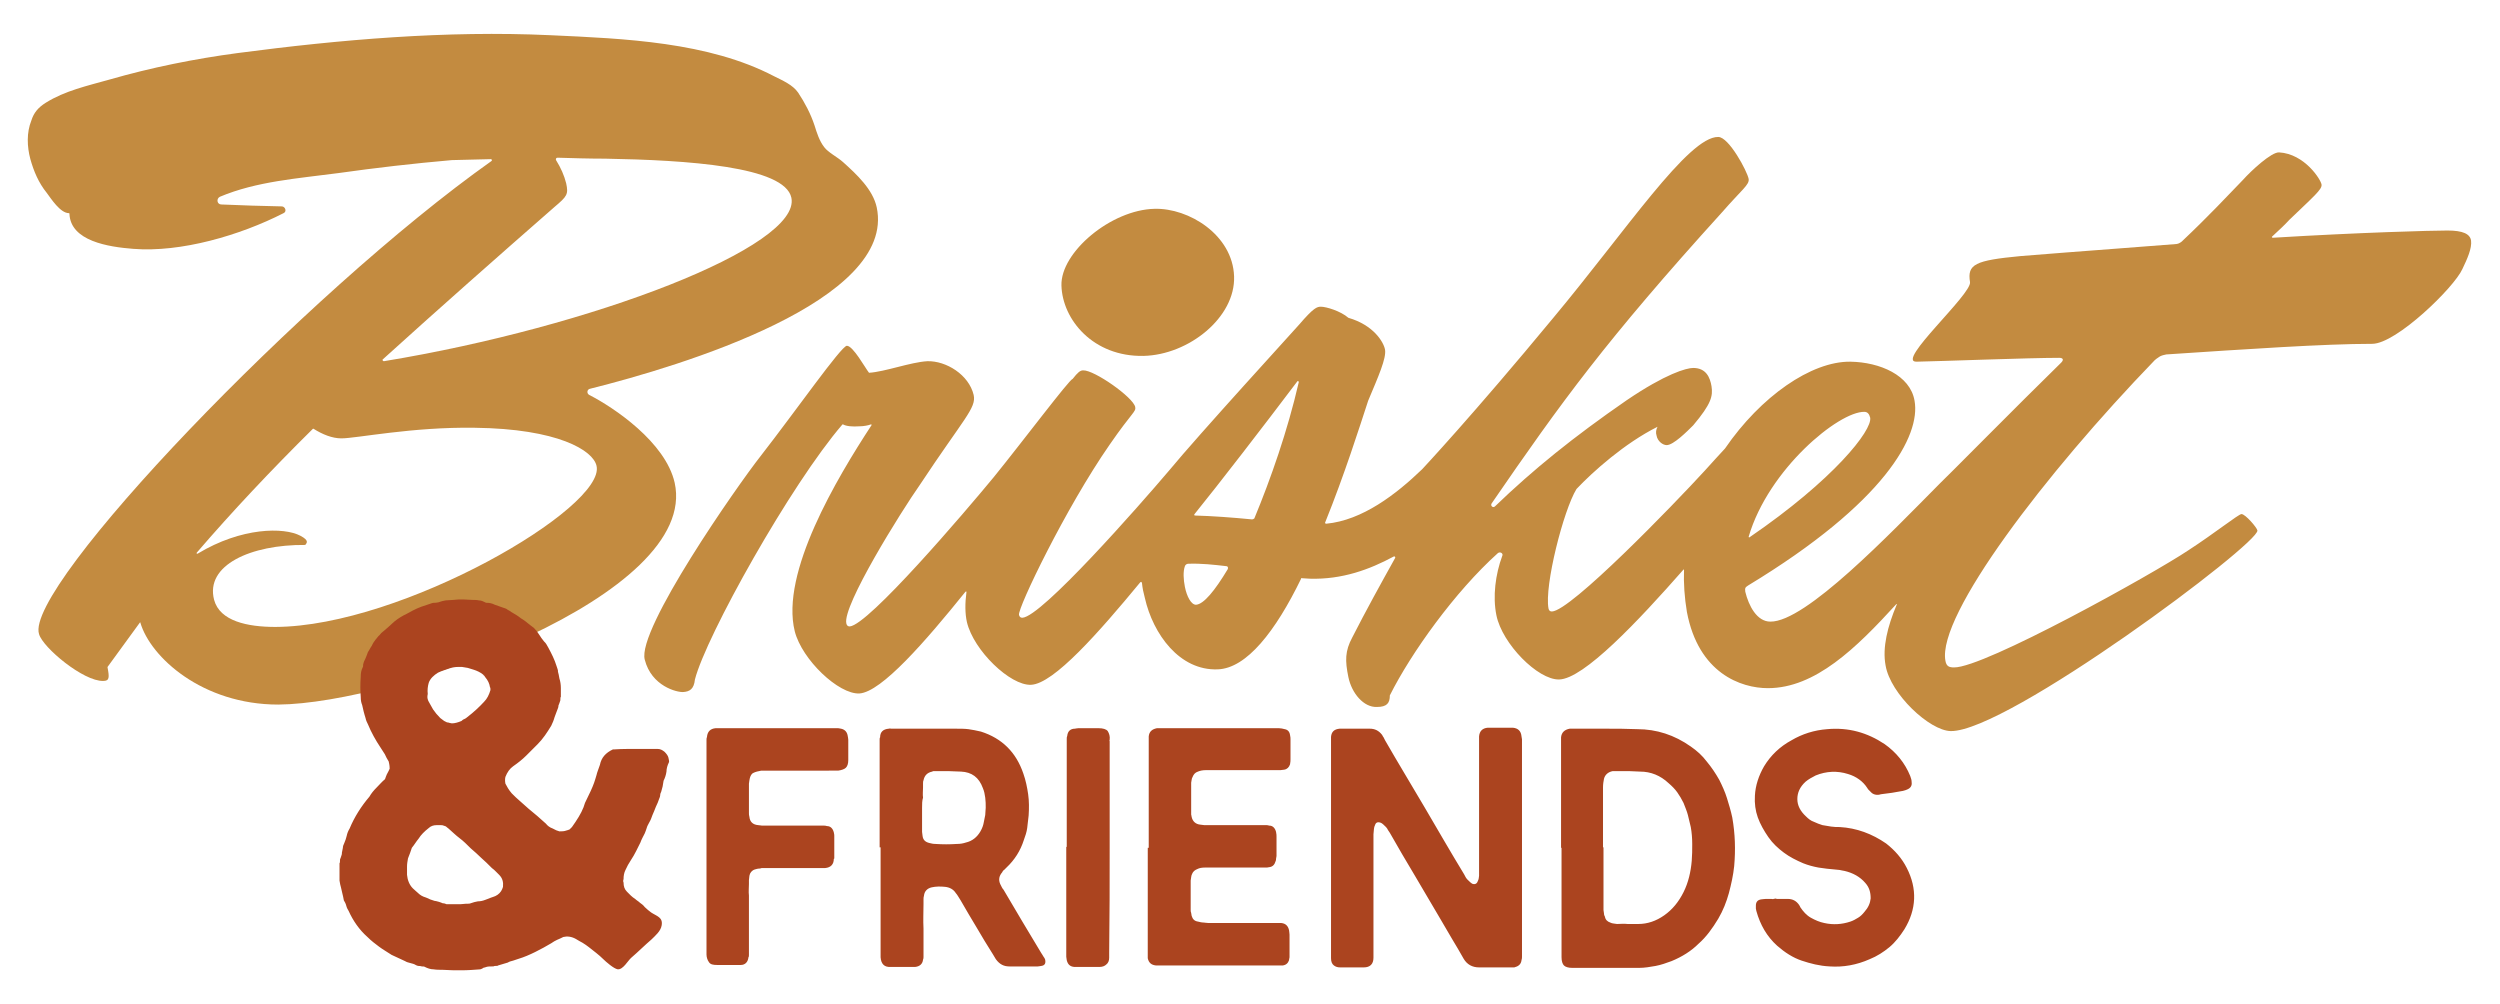
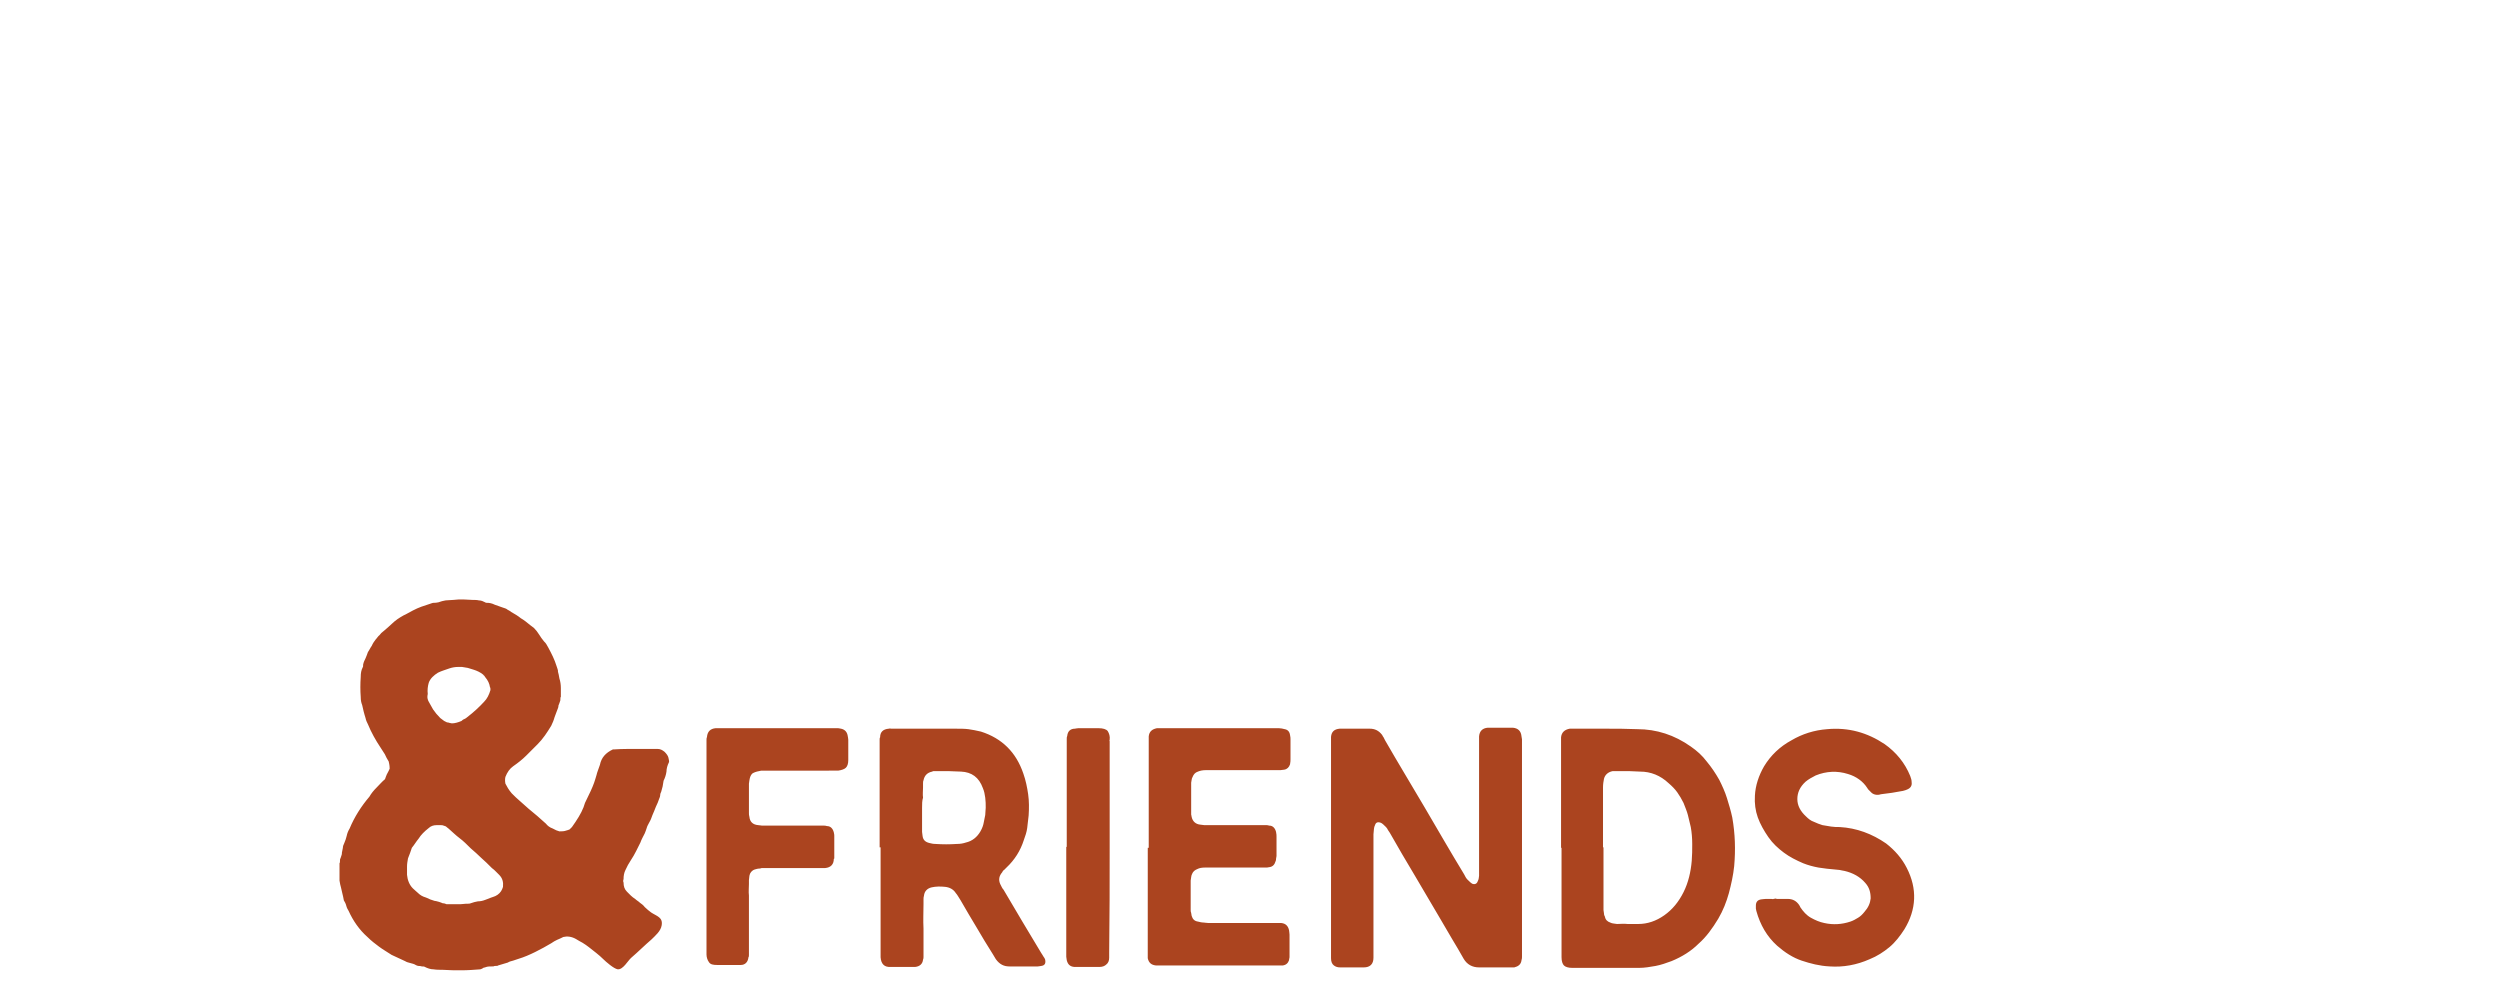
<svg xmlns="http://www.w3.org/2000/svg" version="1.1" id="Lager_1" x="0px" y="0px" viewBox="0 0 518.4 208.2" style="enable-background:new 0 0 518.4 208.2;" xml:space="preserve">
  <style type="text/css">
	.st0{fill:#C38B40;}
	.st1{fill:#AB441F;}
</style>
  <g>
-     <path class="st0" d="M29,129.1c0.1-0.1,0.1-0.1,0.1,0c2.1,7.2,12.9,17,28.6,17c24.2-0.2,87.4-22.6,82.2-46   c-1.9-8.4-12.6-15.6-17.7-18.2c-0.6-0.3-0.5-1.2,0.2-1.3c18.8-4.7,63.5-18.2,59.4-37.6c-0.8-3.7-4.1-6.8-7-9.4   c-1.1-1-3.1-2-3.9-3.1c-1-1.3-1.5-2.9-2-4.5c-0.8-2.4-2-4.7-3.4-6.8c-1.1-1.6-3.2-2.5-5-3.4c-13.6-7.1-31-7.8-46.4-8.5   c-21.6-1-43.5,0.9-64.8,3.7c-9,1.2-17.9,3-26.6,5.5c-4.6,1.3-9.2,2.3-13.2,4.8c-1.6,1-2.5,2.1-3,3.7c-1,2.5-0.9,5.4-0.2,8   c0.7,2.5,1.7,4.9,3.4,7c0.9,1.2,2.8,4.2,4.6,4.2c0,0,0.1,0,0.1,0.1c0.2,5.7,8.1,6.9,13.2,7.3c9.9,0.8,22.2-2.8,31.2-7.4   c0.7-0.3,0.4-1.3-0.3-1.4c-4.2-0.1-8.4-0.2-12.6-0.4c-0.9,0-1.1-1.2-0.3-1.6c7.6-3.2,16.2-3.8,24.5-4.9c7.8-1.1,15.6-2,23.6-2.7   l8.1-0.2c0.2,0,0.3,0.3,0.1,0.4C63.2,60.8,4.9,121.8,8.1,131.5c0.8,2.8,9.2,9.8,13.3,9.7c1.3,0,1.3-0.7,0.9-2.8c0,0,0,0,0-0.1   L29,129.1z M125.5,32.9c17,0.3,37.2,1.6,38.6,8.1c2.1,10.1-41.3,26.8-84.5,33.9c-0.2,0-0.4-0.3-0.2-0.4   C91.1,63.9,103,53.4,115,42.9c2.6-2.2,2.9-2.6,2.4-4.9c-0.4-1.6-1.1-3.2-2.1-4.8c-0.1-0.2,0-0.5,0.3-0.5   C118.8,32.8,122.2,32.9,125.5,32.9z M57.1,130c-5.8,0-11.5-1.2-12.7-5.6c-1.9-7.2,7.6-11.5,18.9-11.4c0.3-0.4,0.9-0.9-1-1.9   c-3.4-1.8-12.2-1.8-21.3,3.7c-0.2,0.1-0.3-0.1-0.2-0.2c7.4-8.6,15.5-17.2,24.1-25.7c0,0,0.1,0,0.1,0c1.9,1.2,3.9,2,5.8,2   c3.1,0,14.7-2.4,27.6-2.2c17.3,0.2,24.6,4.7,25.3,7.9C125.7,105.2,83.4,129.9,57.1,130z" />
-     <path class="st0" d="M237.1,73.8c9.4-0.2,19.1-8,18.8-16.5c-0.3-8.6-9.4-14.2-16.5-14c-9,0.2-19.5,9-19.3,15.9   C220.3,66.3,226.7,74,237.1,73.8z" />
-     <path class="st0" d="M512.4,49.9c-0.2-1.4-1.7-2.1-4.9-2.1c-3.1,0-18.2,0.4-36.2,1.5c-0.2,0-0.3-0.2-0.1-0.3   c1.4-1.3,2.6-2.4,3.5-3.4c5.1-4.9,6.8-6.3,6.7-7.3c-0.1-1-3.5-6.4-8.8-6.7c-1.6-0.1-5.8,3.8-7.5,5.7c-3.1,3.2-7.1,7.5-12.5,12.6   c0,0-0.5,0.6-1.3,0.7s-21.3,1.6-32.3,2.5c-9.5,0.9-11.1,1.7-10.5,5.4c0.4,2.5-15.5,16.6-11.1,16.5c5.3-0.1,23.3-0.8,29.6-0.8   c0.8,0,1,0.4,0.4,1c-8.7,8.5-24.7,24.7-25.1,25c-10.5,10.6-27.9,28.8-35.2,28.7c-2.8,0-4.5-3.3-5.2-6.2c-0.1-0.8,0-0.9,0.6-1.3   c28.4-17.2,35.8-31.1,34.5-38.3c-0.9-5.3-7.2-8-13.3-8.1c-8.1-0.1-18.6,7.2-26,18c0,0,0,0,0,0c-1.1,1.2-2.5,2.7-4.2,4.6   c-6.5,7.1-27.8,29.1-31.7,29.2c-0.4,0-0.6-0.2-0.7-0.6c-0.9-4.7,3.1-20.4,5.8-24.8c0,0,0,0,0,0c3.4-3.6,10-9.5,16.8-12.9   c-0.3,0.6-0.4,1.2-0.2,1.8c0.2,1.2,1.3,2,2.1,2c1.4,0,4.2-2.8,5.5-4.1c0,0,0,0,0,0c3.8-4.5,4.1-6.1,3.8-8.1   c-0.3-1.8-1.1-3.8-3.8-3.8c-1.4,0-5.7,1.2-13.8,6.7c-11,7.6-19.3,14.3-27.3,22c-0.4,0.4-1-0.1-0.7-0.6   C323.8,83.3,333,70.6,357.1,44c4.1-4.7,5.7-5.7,5.5-6.9c-0.3-1.6-4.1-8.7-6.3-8.7c-6.2-0.1-19.1,19.4-34.2,37.5   c-16.7,20.2-27.2,31.4-27.2,31.4c-5.4,5.2-12.4,10.6-19.9,11.3c-0.2,0-0.3-0.2-0.2-0.3c4-9.9,7.1-19.7,8.9-25.2c0,0,0,0,0,0   c2.1-5,3.8-8.8,3.5-10.6c-0.3-1.6-2.4-5.1-7.6-6.6c0,0,0,0,0,0c-1.6-1.4-4.6-2.3-5.7-2.3c-0.8,0-1.5,0.2-4.5,3.7   c-0.5,0.6-20.9,22.9-27,30.3c-6.2,7.3-26.4,30.3-30.4,30.5c-0.4,0-0.6-0.2-0.7-0.6c-0.3-1.4,9.7-22.2,18.8-35.3   c4.7-6.8,5.5-6.8,5.3-7.8c-0.4-2-8.5-7.7-10.8-7.6c-0.6,0-1.1,0.4-2.2,1.8c-0.6,0-10.3,12.9-16.3,20.3c-6.1,7.4-26,30.7-29.9,31   c-0.4,0-0.6-0.2-0.7-0.6c-0.9-3.6,11.4-23.3,15.2-28.7c9.2-13.9,11.8-16,11.2-18.7c-1-4.2-5.7-7.1-9.6-7c-3.5,0.2-8.8,2.2-12.1,2.4   c0,0,0,0,0,0c-0.8-1-3.3-5.6-4.6-5.6c-1.2,0.1-10.5,13.4-17.9,22.9c-4.8,6.1-25.7,36-24,42.2c1.4,5.5,6.7,6.8,8,6.7   c1.3-0.1,2.2-0.6,2.4-2.6c2.3-9,19.9-40.5,30.6-52.9c0,0,0,0,0.1,0c0.7,0.4,2,0.5,3.4,0.4c0.9,0,1.9-0.2,2.4-0.4   c0.1,0,0.2,0.1,0.1,0.2c-7.2,11-18.9,30.6-15.9,42.7c1.5,5.9,9.1,13.1,13.4,12.9c4.6-0.3,13.7-10.8,22-21.1c0.1-0.1,0.3,0,0.2,0.1   c-0.3,2.3-0.3,4.4,0.1,6.2c1.4,5.9,9,13.2,13.3,13c4.7-0.2,14.1-10.9,22.6-21.2c0.2-0.2,0.3-0.2,0.4,0.1c0.1,1,0.3,2,0.6,3.1   c1.7,7.5,7.2,15.1,15.1,14.8c6-0.2,12-7.9,17.3-18.8c0-0.1,0.1-0.2,0.2-0.1l1.6,0.1c6.7,0.2,12.4-1.9,17.4-4.6   c0.2-0.1,0.4,0.1,0.3,0.3c-2.9,5.2-6.1,11-8.9,16.5c-1.5,2.8-1.5,4.8-0.8,8.2c0.7,3.4,3.2,6.3,5.9,6.2c2.1,0,2.7-0.8,2.7-2.4   c0,0,0,0,0,0c4.4-8.8,13.5-21.5,22.4-29.5c0.5-0.4,1.2,0.1,0.9,0.6c-1.4,3.8-2,8.4-1.2,12.3c1.2,5.9,8.6,13.4,13,13.3   c5.1-0.1,16.4-12.1,25.8-22.8c0,0,0.1,0,0.1,0c-0.1,2.9,0.1,5.8,0.6,8.8c2.4,12.7,11.2,15.8,16.8,15.8c9.8,0,18.3-8.3,26.6-17.4   c0.1-0.1,0.2,0,0.1,0.1c-1.9,4.5-3,8.9-2.3,12.6c1,5.9,9.1,13.5,13.5,13.6c11.7,0.2,64-38.9,63.6-41.6c-0.1-0.6-2.5-3.4-3.3-3.4   c-0.6,0-5.6,4-11,7.5c-7.3,4.9-42.4,24.4-48.6,24.3c-1,0-1.6-0.2-1.8-1.4c-1.7-9.4,20.7-38.8,43.4-62.3c0.2-0.2,0.5-0.4,0.8-0.6   l0.3-0.2c0.4-0.2,0.8-0.3,1.3-0.4c16.6-1.1,32.8-2.2,42.7-2.2c5,0,17-11.7,18.7-15.5C511.6,53.7,512.6,51.5,512.4,49.9z M248,125.4   c-1,0-1.9-1.7-2.3-3.7c-0.3-1.5-0.4-3.2,0-4.3c0.1-0.3,0.4-0.5,0.7-0.5c2.7-0.1,5.3,0.2,7.9,0.5c0.3,0,0.4,0.3,0.3,0.6   C251.9,122.5,249.6,125.3,248,125.4z M259.6,107.7c-4.1-0.4-8.2-0.7-11.8-0.8c-0.2,0-0.2-0.2-0.1-0.3c5.1-6.3,14.2-18.1,21.3-27.5   c0.1-0.2,0.4,0,0.3,0.2c-2.3,10-5.8,20-9.2,28.2C260,107.6,259.8,107.7,259.6,107.7z M386.6,85.4c0.6,0,1,0.4,1.2,1.2   c0.5,2.6-7.6,12.9-25,24.8c-0.1,0.1-0.2,0-0.2-0.1C366.7,97.3,381.3,85.3,386.6,85.4z" />
-   </g>
+     </g>
  <path class="st1" d="M146.5,175.8v-21.8c0-0.2,0-0.4,0-0.6c0-0.2,0-0.3,0.1-0.6c0.1-1.1,0.7-1.7,1.8-1.8h0.9h23.9c0.2,0,0.4,0,0.6,0  c0.2,0,0.4,0.1,0.6,0.1c0.9,0.2,1.3,0.8,1.4,1.6c0,0.1,0.1,0.4,0.1,0.7v4v0.2c0,0.8-0.2,1.3-0.5,1.6c-0.3,0.3-0.9,0.5-1.6,0.6h-1  H159c-0.3,0-0.5,0-0.8,0c-0.3,0-0.5,0-0.8,0.1c-0.6,0.1-1.1,0.3-1.4,0.5c-0.3,0.3-0.5,0.7-0.6,1.4c0,0.2-0.1,0.5-0.1,0.7  c0,0.2,0,0.5,0,0.7c0,1.5,0,3.1,0,4.7c0,0.2,0,0.5,0,0.7s0,0.5,0.1,0.8c0.1,1,0.7,1.6,1.8,1.7c0.3,0,0.6,0.1,0.8,0.1  c0.3,0,0.6,0,0.9,0h11.2c0.2,0,0.4,0,0.7,0c0.2,0,0.4,0,0.7,0.1c0.7,0,1.2,0.5,1.4,1.3c0.1,0.4,0.1,0.6,0.1,0.7v4.6  c0,0.1,0,0.2-0.1,0.2c0,1.1-0.6,1.8-1.8,1.9h-1h-11.3c-0.2,0-0.4,0-0.6,0c-0.2,0-0.4,0-0.6,0.1c-0.4,0-0.8,0.1-1.1,0.2  c-0.6,0.2-1,0.7-1.1,1.3c0,0.3-0.1,0.6-0.1,0.9c0,0.3,0,0.6,0,0.8c0,0.8-0.1,1.6,0,2.4c0,0.8,0,1.6,0,2.3v9.5c0,0.2,0,0.4,0,0.5  c0,0.2,0,0.4-0.1,0.5c-0.1,1-0.7,1.6-1.6,1.6h-0.5h-4.4c-0.8,0-1.4-0.1-1.7-0.6c-0.3-0.4-0.5-1-0.5-1.6v-0.9V175.8z M182.4,175.7  v-21.8c0-0.2,0-0.4,0-0.5c0-0.2,0-0.4,0.1-0.5c0-1.1,0.6-1.7,1.8-1.8c0.1,0,0.3-0.1,0.4,0c0.1,0,0.2,0,0.3,0h13.2  c0.9,0,1.8,0,2.6,0.1s1.7,0.3,2.6,0.5c4.4,1.4,7.3,4.3,8.8,8.7c0.5,1.4,0.8,2.9,1,4.3c0.2,1.4,0.2,2.9,0.1,4.4  c-0.1,0.9-0.2,1.8-0.3,2.6c-0.1,0.8-0.4,1.7-0.7,2.5c-0.7,2.2-1.9,4.1-3.6,5.7c-0.2,0.2-0.3,0.3-0.5,0.5c-0.2,0.1-0.3,0.3-0.4,0.5  c-0.6,0.7-0.8,1.5-0.4,2.4c0.1,0.2,0.2,0.4,0.3,0.6s0.2,0.4,0.4,0.6c1.3,2.2,2.6,4.4,3.9,6.6c1.3,2.2,2.6,4.3,3.9,6.5  c0.1,0.2,0.3,0.4,0.5,0.8c0.1,0.1,0.2,0.3,0.3,0.5c0.2,0.8,0,1.3-0.8,1.4c-0.2,0-0.4,0.1-0.7,0.1h-5.9c-1.1,0-2-0.4-2.8-1.5l-0.6-1  c-1.2-1.9-2.3-3.7-3.4-5.6c-1.1-1.8-2.2-3.7-3.3-5.6c-0.2-0.3-0.3-0.5-0.5-0.8c-0.2-0.3-0.3-0.5-0.5-0.7c-0.5-0.8-1.3-1.2-2.2-1.3  c-1-0.1-1.9-0.1-2.8,0.1c-0.9,0.2-1.5,0.8-1.6,1.7c-0.1,0.3-0.1,0.6-0.1,0.8c0,0.3,0,0.6,0,0.9c0,1.7-0.1,3.4,0,5.2  c0,1.7,0,3.4,0,5.2c0,0.2,0,0.4,0,0.6c0,0.2,0,0.4-0.1,0.6c-0.1,0.9-0.7,1.4-1.6,1.5h-0.7h-4.1h-0.3c-1.3,0.1-2-0.6-2.1-2v-1V175.7z   M191.2,167.5c0,0.7,0,1.4,0,2.1c0,0.7,0,1.4,0,2.1c0,0.3,0,0.5,0,0.8c0,0.3,0.1,0.5,0.1,0.8c0.1,0.9,0.6,1.3,1.4,1.5  c0.4,0.1,0.8,0.2,1.3,0.2c1.5,0.1,2.9,0.1,4.4,0c0.7,0,1.3-0.1,1.9-0.3c1.3-0.3,2.3-1.1,3-2.3c0.4-0.7,0.6-1.3,0.7-1.9  c0.1-0.5,0.2-1,0.3-1.5c0-0.5,0.1-1.1,0.1-1.5c0-0.7,0-1.4-0.1-2.1c-0.1-0.7-0.2-1.3-0.5-2c-0.8-2.2-2.3-3.3-4.5-3.4  c-0.9,0-1.8-0.1-2.6-0.1c-0.9,0-1.7,0-2.6,0c-0.1,0-0.3,0-0.4,0c-0.2,0-0.3,0-0.4,0.1c-1,0.2-1.6,0.8-1.8,1.8  c-0.1,0.2-0.1,0.5-0.1,0.7s0,0.5,0,0.8c0,0.7-0.1,1.4,0,2.1C191.2,166,191.2,166.8,191.2,167.5z M221.2,175.6v-21.8  c0-0.2,0-0.4,0-0.6s0-0.4,0.1-0.6c0.1-1,0.7-1.5,1.6-1.5c0.1,0,0.4-0.1,0.7-0.1c0.7,0,1.4,0,2.1,0c0.7,0,1.4,0,2.1,0  c0.9,0,1.6,0.2,1.9,0.6c0.3,0.5,0.5,1.1,0.4,1.8c0,0.1-0.1,0.2,0,0.3c0,0.1,0,0.2,0,0.3c0,7.3,0,14.5,0,21.7c0,7.2,0,14.4-0.1,21.7  c0,0.2,0,0.4,0,0.6c0,0.2,0,0.3,0,0.6c0,0.6-0.2,1.1-0.6,1.4c-0.3,0.3-0.8,0.5-1.3,0.5h-5h-0.4c-0.9-0.1-1.3-0.6-1.5-1.4  c0-0.2-0.1-0.5-0.1-0.7s0-0.5,0-0.7V175.6z M238.2,175.8v-21.9v-1.2c0.1-1,0.7-1.5,1.7-1.7h0.7h24.6c0.4,0,0.8,0.1,1.2,0.2  c0.6,0.1,1,0.5,1.1,1.2c0.1,0.4,0.1,0.7,0.1,0.9v4.1c0,0.3,0,0.6-0.1,1.1c-0.2,0.6-0.6,1-1.2,1.1c-0.3,0-0.5,0.1-0.8,0.1  c-0.2,0-0.5,0-0.8,0h-12H250c-0.6,0-1.1,0.1-1.6,0.3c-0.6,0.2-0.9,0.6-1.1,1.1c-0.1,0.2-0.2,0.4-0.2,0.6c0,0.2-0.1,0.4-0.1,0.6v6.2  c0,0.1,0,0.3,0,0.4c0,0.1,0.1,0.3,0.1,0.5c0.2,0.9,0.8,1.5,1.8,1.6c0.3,0,0.5,0.1,0.8,0.1c0.3,0,0.6,0,0.9,0h11.2c0.2,0,0.4,0,0.7,0  c0.2,0,0.4,0,0.7,0.1c0.7,0,1.2,0.5,1.4,1.3c0.1,0.4,0.1,0.8,0.1,1v4c0,0.2-0.1,0.4-0.1,0.6c0,0.2,0,0.3-0.1,0.5  c-0.2,0.7-0.6,1.1-1.2,1.2c-0.2,0-0.4,0.1-0.6,0.1c-0.2,0-0.4,0-0.6,0h-8h-4.3c-0.6,0-1.1,0.1-1.5,0.3c-0.5,0.2-0.9,0.5-1.1,1  c-0.1,0.2-0.2,0.5-0.2,0.7c0,0.2-0.1,0.5-0.1,0.7v6.1c0,0.2,0,0.4,0.1,0.6c0,0.2,0.1,0.4,0.1,0.6c0.2,0.7,0.6,1.1,1.3,1.2  c0.4,0.1,0.8,0.2,1.2,0.2c0.2,0,0.6,0.1,1,0.1h14.1c0.2,0,0.4,0,0.5,0c0.2,0,0.4,0,0.5,0c0.9,0.1,1.4,0.6,1.6,1.5  c0,0.2,0.1,0.5,0.1,0.9v4.2c0,0.2,0,0.3,0,0.5c0,0.2-0.1,0.3-0.1,0.6c-0.2,0.6-0.6,1-1.3,1.1h-0.9h-24.7h-0.7  c-1-0.1-1.5-0.6-1.7-1.5v-1.3V175.8z M315.6,175.8v21.9c0,0.2,0,0.4,0,0.7c0,0.2,0,0.4-0.1,0.7c-0.1,0.9-0.7,1.3-1.5,1.5h-0.7  c-1.1,0-2.2,0-3.3,0c-1.1,0-2.2,0-3.3,0c-1.4,0-2.5-0.6-3.2-1.8c-0.8-1.4-1.6-2.8-2.4-4.1c-0.8-1.4-1.6-2.7-2.4-4.1  c-1.8-3-3.5-6-5.3-9c-1.8-3-3.5-5.9-5.2-8.9c-0.1-0.2-0.3-0.4-0.4-0.6c-0.1-0.2-0.2-0.4-0.4-0.6c-0.4-0.4-0.8-0.8-1.1-0.9  c-0.5-0.2-0.9-0.1-1.1,0.3c-0.2,0.4-0.3,0.8-0.3,1c0,0.4-0.1,0.7-0.1,1.1c0,0.4,0,0.8,0,1.1v23.4v1.1c0,1.3-0.7,2-2,2h-3.5h-1.4  c-0.5,0-0.9-0.1-1.3-0.4c-0.4-0.3-0.6-0.8-0.6-1.5v-0.7v-44.2v-1c0.1-1.1,0.7-1.6,1.8-1.7h2.8h3.4c1.1,0,1.9,0.4,2.6,1.3  c0.1,0.2,0.2,0.4,0.3,0.5c0.1,0.2,0.2,0.4,0.3,0.6c2.7,4.7,5.5,9.3,8.2,13.9c2.7,4.6,5.4,9.3,8.2,13.9c0.2,0.4,0.4,0.8,0.7,1.1  c0.4,0.4,0.8,0.8,1.1,0.9c0.4,0.1,0.7,0,0.9-0.3c0.1-0.2,0.2-0.4,0.3-0.7c0-0.2,0.1-0.4,0.1-0.7c0-0.2,0-0.4,0-0.6  c0-0.2,0-0.4,0-0.6v-3.7v-23c0-0.2,0-0.4,0-0.5c0-0.2,0-0.4,0-0.5c0.1-1.1,0.7-1.7,1.8-1.8h5.2c1.1,0.1,1.7,0.7,1.8,1.8  c0,0.2,0.1,0.4,0.1,0.6s0,0.4,0,0.6V175.8z M323.7,175.8v-21.8v-1.1c0.1-1,0.7-1.6,1.8-1.8h0.6c2.2,0,4.5,0,6.7,0  c2.2,0,4.4,0,6.7,0.1c4,0,7.7,1.2,11.1,3.6c1.3,0.9,2.4,1.9,3.3,3.1c1,1.2,1.8,2.4,2.6,3.8c0.6,1.2,1.2,2.5,1.6,3.8  c0.4,1.3,0.8,2.6,1.1,4c0.6,3.4,0.7,6.7,0.4,10.1c-0.2,1.9-0.6,3.7-1.1,5.6c-0.5,1.8-1.2,3.6-2.2,5.3c-1.2,2-2.5,3.8-4.1,5.2  c-1.5,1.5-3.4,2.7-5.6,3.6c-1.1,0.4-2.2,0.8-3.3,1c-1.1,0.2-2.3,0.4-3.4,0.4h-13.9c-0.8,0-1.4-0.2-1.7-0.5s-0.5-0.9-0.5-1.7v-5.7  V175.8z M332.5,175.7v10.6v2.4c0,0.2,0.1,0.5,0.1,0.7c0,0.3,0.1,0.5,0.2,0.7c0.1,0.6,0.5,1,1.1,1.2c0.2,0.1,0.5,0.2,0.7,0.2  c0.2,0,0.5,0.1,0.7,0.1c0.7,0,1.4-0.1,2.2,0c0.7,0,1.4,0,2.2,0c1.9,0,3.7-0.6,5.4-1.8c1.7-1.2,3-2.8,4-4.8c1-2,1.5-4.2,1.7-6.5  c0.1-1.2,0.1-2.3,0.1-3.5c0-1.2-0.1-2.4-0.3-3.5c-0.2-0.9-0.4-1.7-0.6-2.5c-0.2-0.8-0.6-1.7-0.9-2.5c-0.4-0.8-0.8-1.5-1.3-2.2  c-0.5-0.7-1.1-1.3-1.8-1.9c-1.7-1.6-3.7-2.4-5.9-2.4c-0.8,0-1.5-0.1-2.3-0.1c-0.8,0-1.6,0-2.4,0c-0.2,0-0.3,0-0.5,0  c-0.1,0-0.3,0-0.5,0c-1,0.2-1.6,0.8-1.8,1.6c-0.1,0.5-0.2,1.1-0.2,1.8V175.7z M368.4,186.4h2.3c1,0,1.8,0.4,2.4,1.3  c0,0.1,0.1,0.1,0.1,0.2c0,0,0.1,0.1,0.1,0.2c0.6,0.9,1.3,1.7,2.2,2.2c0.9,0.5,1.8,0.9,2.8,1.1c1.8,0.4,3.6,0.3,5.4-0.3  c0.6-0.2,1.1-0.5,1.6-0.8c0.5-0.3,0.9-0.7,1.3-1.2c0.8-0.9,1.2-1.8,1.3-2.8c0-1.3-0.3-2.3-1.1-3.2c-1.1-1.3-2.6-2.1-4.3-2.5  c-0.4-0.1-0.7-0.1-1-0.2c-0.3,0-0.7-0.1-1-0.1c-1.1-0.1-2.2-0.2-3.4-0.4c-1.1-0.2-2.2-0.5-3.2-0.9c-1.4-0.6-2.8-1.3-4-2.2  c-1.2-0.9-2.3-1.9-3.2-3.2c-0.9-1.3-1.7-2.7-2.2-4.1c-0.5-1.4-0.7-2.9-0.6-4.5c0.1-2.1,0.8-4.2,1.9-6.1c1.4-2.3,3.3-4.1,5.7-5.4  c2.2-1.3,4.7-2.1,7.4-2.3c4.4-0.4,8.3,0.7,11.9,3.1c2.4,1.7,4.2,3.9,5.3,6.6c0.2,0.5,0.3,0.9,0.3,1.3c0.1,0.7-0.2,1.2-0.9,1.5  c-0.2,0.1-0.5,0.2-0.9,0.3c-0.8,0.1-1.5,0.3-2.3,0.4c-0.7,0.1-1.5,0.2-2.3,0.3c-0.1,0-0.2,0.1-0.4,0.1c-0.8,0.1-1.4-0.2-1.8-0.7  c-0.1-0.1-0.2-0.2-0.3-0.3s-0.2-0.2-0.3-0.4c-0.9-1.4-2.3-2.4-4-2.9c-2.2-0.7-4.5-0.6-6.7,0.3c-0.8,0.4-1.5,0.8-2.1,1.3  c-1.2,1.1-1.7,2.3-1.7,3.6c0,1.3,0.6,2.5,1.8,3.6c0.5,0.5,1,0.9,1.6,1.1c0.6,0.3,1.2,0.5,1.8,0.7c0.6,0.1,1.2,0.2,1.8,0.3  s1.2,0.1,1.8,0.1c3.5,0.2,6.7,1.4,9.6,3.4c1.8,1.4,3.3,3.1,4.3,5.1c2.2,4.3,2,8.6-0.5,12.7c-0.9,1.4-1.9,2.7-3.1,3.7  c-1.2,1-2.6,1.9-4.1,2.5c-2.7,1.2-5.5,1.7-8.3,1.5c-2.1-0.1-4-0.6-5.8-1.2s-3.5-1.7-5.1-3.1c-2.1-1.9-3.5-4.3-4.3-7.2  c0-0.2-0.1-0.3-0.1-0.5c0-0.2,0-0.3,0-0.6c0-0.8,0.4-1.2,1.1-1.3c0.2,0,0.6-0.1,1-0.1h1.1c0.2,0,0.3,0.1,0.5,0  C368.1,186.3,368.3,186.3,368.4,186.4L368.4,186.4z M99.6,201c-1.3,0.1-2.6,0.2-3.9,0.2c-1.3,0-2.6,0-3.9-0.1c-0.6,0-1.3,0-1.9-0.1  c-0.6,0-1.2-0.2-1.8-0.5c-0.1-0.1-0.4-0.1-0.6-0.1c-0.3-0.1-0.5-0.1-0.7-0.1s-0.4-0.1-0.6-0.2c-0.3-0.2-0.7-0.3-1.1-0.4  c-0.4-0.1-0.8-0.2-1.1-0.4l-2.8-1.3c-0.9-0.6-1.8-1.1-2.6-1.7c-0.8-0.6-1.6-1.2-2.4-2c-1.7-1.5-3-3.4-3.9-5.4  c-0.2-0.3-0.4-0.7-0.5-1.1c-0.1-0.4-0.3-0.8-0.5-1.1c-0.1-0.6-0.2-1-0.3-1.4l-0.3-1.3c-0.1-0.3-0.2-0.8-0.3-1.4V179  c0.1-0.1,0.1-0.3,0.1-0.5s0-0.4,0.1-0.5c0.1-0.2,0.1-0.4,0.2-0.6c0.1-0.2,0.1-0.4,0.1-0.6c0.1-0.3,0.1-0.7,0.2-1  c0-0.3,0.1-0.6,0.3-1c0.2-0.5,0.4-1,0.5-1.5c0.1-0.5,0.3-1,0.6-1.5c1-2.4,2.4-4.6,4.1-6.6c0.4-0.7,0.9-1.3,1.5-1.9  c0.6-0.6,1.1-1.2,1.7-1.7c0.1-0.1,0.1-0.3,0.2-0.5c0.1-0.2,0.1-0.3,0.2-0.5c0.3-0.6,0.5-0.9,0.6-1.2c0-0.2,0-0.7-0.2-1.5  c-0.3-0.5-0.6-1-0.8-1.5c-0.3-0.5-0.6-0.9-0.9-1.4c-1-1.5-1.9-3.1-2.6-4.8c-0.2-0.4-0.4-0.8-0.5-1.3c-0.1-0.4-0.3-0.9-0.4-1.4  l-0.3-1.3c-0.2-0.5-0.3-1-0.3-1.7c-0.1-1.3-0.1-2.7,0-4.1c0-0.8,0.1-1.4,0.4-2c0.1-0.1,0.1-0.3,0.1-0.6c0.1-0.5,0.3-0.9,0.5-1.3  c0.2-0.4,0.3-0.8,0.5-1.3c0.3-0.4,0.5-0.9,0.8-1.3c0.2-0.5,0.5-0.9,0.8-1.3c0.3-0.3,0.5-0.7,0.8-0.9c0.2-0.3,0.5-0.6,0.8-0.8  c0.7-0.6,1.3-1.1,1.7-1.5c0.4-0.4,0.8-0.7,1.2-1c0.4-0.3,0.8-0.5,1.3-0.8c0.5-0.2,1.1-0.6,1.9-1c0.6-0.3,1.2-0.6,1.8-0.8  c0.6-0.2,1.2-0.4,1.8-0.6c0.3-0.1,0.5-0.2,0.8-0.2c0.2,0,0.5,0,0.9-0.1c0.5-0.2,1-0.3,1.5-0.4c0.5,0,1-0.1,1.6-0.1  c0.7-0.1,1.4-0.1,2-0.1c0.7,0,1.3,0.1,2,0.1c0.4,0,0.9,0,1.3,0.1c0.5,0,0.9,0.2,1.3,0.4c0.1,0.1,0.2,0.1,0.3,0.1  c0.6,0,1.1,0.1,1.7,0.4c0.6,0.2,1.1,0.4,1.7,0.6c0.3,0.1,0.7,0.2,0.9,0.4c0.3,0.2,0.6,0.3,0.8,0.5c0.7,0.4,1.4,0.8,2,1.3  c0.7,0.4,1.3,0.9,1.9,1.4c0.1,0.1,0.3,0.2,0.4,0.3c0.1,0.1,0.3,0.2,0.4,0.3c0.4,0.4,0.8,0.9,1.1,1.4c0.3,0.5,0.6,0.9,1,1.4  c0.2,0.2,0.4,0.4,0.5,0.6c0.1,0.2,0.3,0.5,0.4,0.7c0.7,1.3,1.3,2.5,1.7,3.8c0.1,0.2,0.1,0.4,0.2,0.6c0.1,0.2,0.1,0.4,0.1,0.6  c0.1,0.3,0.2,0.8,0.3,1.4c0.2,0.6,0.3,1.3,0.3,2v1.8c-0.1,0.1-0.1,0.3-0.1,0.5c0,0.2,0,0.3-0.1,0.5c-0.1,0.3-0.2,0.6-0.3,0.8  c0,0.3-0.1,0.6-0.2,0.8l-0.6,1.6c-0.1,0.3-0.2,0.7-0.3,0.9c-0.1,0.3-0.3,0.6-0.4,0.9c-0.4,0.7-0.9,1.4-1.3,2c-0.5,0.7-1,1.3-1.5,1.8  c-0.8,0.8-1.6,1.6-2.4,2.4c-0.8,0.8-1.7,1.5-2.7,2.2c-0.7,0.5-1.2,1.2-1.6,2.2c-0.1,0.4-0.1,0.9,0,1.4c0.3,0.6,0.7,1.3,1.3,2  c0.6,0.6,1.1,1.1,1.7,1.6c0.6,0.5,1.2,1.1,1.8,1.6c0.6,0.5,1.2,1,1.8,1.5c0.6,0.5,1.2,1.1,1.8,1.6c0.3,0.4,0.8,0.8,1.4,1  c0.5,0.3,1,0.5,1.4,0.6c0.5,0,1,0,1.5-0.2c0.1,0,0.3-0.1,0.6-0.2l0.5-0.5c1-1.4,1.9-2.8,2.4-4.1l0.3-0.9c0.5-1,0.9-1.9,1.2-2.5  c0.3-0.6,0.5-1.2,0.7-1.7c0.2-0.5,0.3-1,0.5-1.6c0.1-0.5,0.4-1.2,0.7-2.1c0.3-1.5,1.2-2.5,2.7-3.2h0.3c1.5-0.1,3-0.1,4.5-0.1  c1.5,0,2.9,0,4.4,0c0.6,0,1,0.2,1.5,0.6c0.4,0.4,0.7,0.8,0.8,1.2c0.1,0.5,0.2,0.8,0.1,1c-0.3,0.6-0.5,1.3-0.5,1.9  c-0.1,0.7-0.3,1.3-0.6,1.9c-0.1,0.4-0.1,0.8-0.2,1.2c-0.1,0.4-0.2,0.8-0.3,1.1c-0.1,0.2-0.2,0.4-0.2,0.7c0,0.2-0.1,0.5-0.2,0.7  c-0.2,0.6-0.4,1.1-0.7,1.7c-0.2,0.6-0.5,1.2-0.7,1.7c-0.1,0.3-0.2,0.5-0.3,0.8c-0.1,0.2-0.2,0.5-0.4,0.8c-0.2,0.4-0.4,0.7-0.5,1.1  c-0.1,0.4-0.3,0.8-0.4,1.1c-0.3,0.6-0.7,1.3-0.9,1.9c-0.3,0.6-0.6,1.2-0.9,1.8c-0.3,0.6-0.7,1.3-1.1,1.9c-0.4,0.6-0.8,1.3-1.1,2  c-0.3,0.6-0.4,1.2-0.4,1.9c-0.1,0.3-0.1,0.5,0,0.7c0,0.8,0.2,1.4,0.7,1.9c0.3,0.3,0.6,0.6,0.8,0.8c0.3,0.3,0.6,0.5,0.9,0.7  c0.3,0.3,0.7,0.5,1,0.8c0.3,0.2,0.7,0.5,1,0.9c0.4,0.4,0.9,0.8,1.3,1.1c1.2,0.8,2.5,1,2.2,2.7c-0.2,1.2-1.3,2.1-2.1,2.9  c-1.4,1.2-2.8,2.6-4.2,3.8c-0.7,0.6-1.7,2.5-2.8,2.4c-0.8-0.1-2.5-1.6-3-2.1c-0.9-0.9-2-1.7-3-2.5c-0.4-0.3-0.8-0.6-1.3-0.9  c-0.4-0.2-0.9-0.5-1.4-0.8c-0.9-0.5-1.8-0.6-2.6-0.4c-0.4,0.2-0.8,0.4-1.3,0.6c-0.4,0.2-0.8,0.4-1.2,0.7c-1,0.6-2.1,1.2-3.3,1.8  c-1.2,0.6-2.4,1.1-3.4,1.4c-0.4,0.1-0.8,0.3-1.2,0.4c-0.4,0.1-0.8,0.2-1.1,0.4c-0.4,0.1-0.7,0.2-1,0.3c-0.3,0.1-0.6,0.2-1,0.3  c-0.1,0.1-0.3,0.1-0.5,0.1c-0.2,0-0.3,0-0.5,0.1c-0.6,0-1.1,0-1.4,0.1c-0.2,0.1-0.4,0.1-0.7,0.2C100,200.9,99.8,200.9,99.6,201z   M84.6,178c-0.1,0.6-0.2,1.1-0.2,1.7c0,0.6,0,1.1,0,1.7c0.1,1.1,0.5,2.1,1.2,2.8c0.4,0.4,0.8,0.7,1,0.9c0.5,0.5,1,0.8,1.7,1  c0.3,0.1,0.7,0.3,0.9,0.4c0.3,0.1,0.6,0.2,0.9,0.3c0.2,0,0.5,0.1,0.9,0.2c0.3,0.1,0.6,0.2,0.8,0.3c0.3,0,0.6,0.1,0.8,0.2  c0.7,0,1.4,0,2,0c0.7,0,1.3,0,2-0.1c0.5,0,0.8,0,1-0.1c0.5-0.2,1-0.3,1.5-0.4c0.5,0,1-0.1,1.5-0.3c0.3-0.1,0.5-0.2,0.8-0.3  c0.2-0.1,0.5-0.2,0.8-0.3c0.7-0.2,1.3-0.6,1.7-1.2c0.2-0.3,0.3-0.6,0.4-0.9c0.1-1-0.1-1.8-0.8-2.5c-0.2-0.2-0.4-0.4-0.7-0.7  c-0.2-0.2-0.5-0.5-0.8-0.7c-0.8-0.8-1.5-1.5-2.2-2.1c-0.7-0.7-1.4-1.3-2.2-2c-0.8-0.8-1.5-1.5-2.3-2.1c-0.8-0.6-1.5-1.3-2.3-2  c-0.1-0.1-0.3-0.2-0.5-0.4c-0.1-0.1-0.3-0.1-0.5-0.2c-0.2-0.1-0.4-0.1-0.6-0.1h-0.9c-0.6,0-1.2,0.2-1.6,0.6  c-0.9,0.7-1.6,1.4-2.1,2.2c-0.5,0.6-0.9,1.3-1.4,1.9C85.2,176.5,84.9,177.2,84.6,178z M88.7,145c0,0.1,0.1,0.3,0.2,0.5  c0.3,0.5,0.6,1.1,0.9,1.6c0.4,0.6,0.9,1.2,1.5,1.8c0.1,0.1,0.3,0.2,0.4,0.3c0.1,0.1,0.3,0.2,0.4,0.3l0.6,0.3c0.1,0,0.3,0,0.5,0.1  c0.2,0,0.3,0.1,0.5,0.1c0.6,0,1.3-0.2,2-0.5c0.1-0.1,0.3-0.3,0.6-0.4c0.2-0.1,0.4-0.2,0.6-0.4c1.3-1,2.5-2.1,3.5-3.2  c0.6-0.6,1-1.4,1.3-2.4c0-0.3,0-0.5-0.1-0.6c-0.1-0.7-0.4-1.4-1-2.1c-0.1-0.1-0.1-0.2-0.2-0.3c-0.1,0-0.1-0.1-0.2-0.2  c-0.6-0.5-1.3-0.8-1.9-1c-0.4-0.1-0.9-0.3-1.3-0.4c-0.4-0.1-0.8-0.1-1.2-0.2c-0.3,0-0.5,0-0.8,0c-0.6,0-1.2,0.1-1.8,0.3  c-0.8,0.3-1.6,0.5-2.4,0.9c-0.8,0.5-1.6,1.2-1.9,2.1c-0.2,0.7-0.3,1.5-0.2,2.3C88.6,144.4,88.6,144.7,88.7,145z" />
</svg>